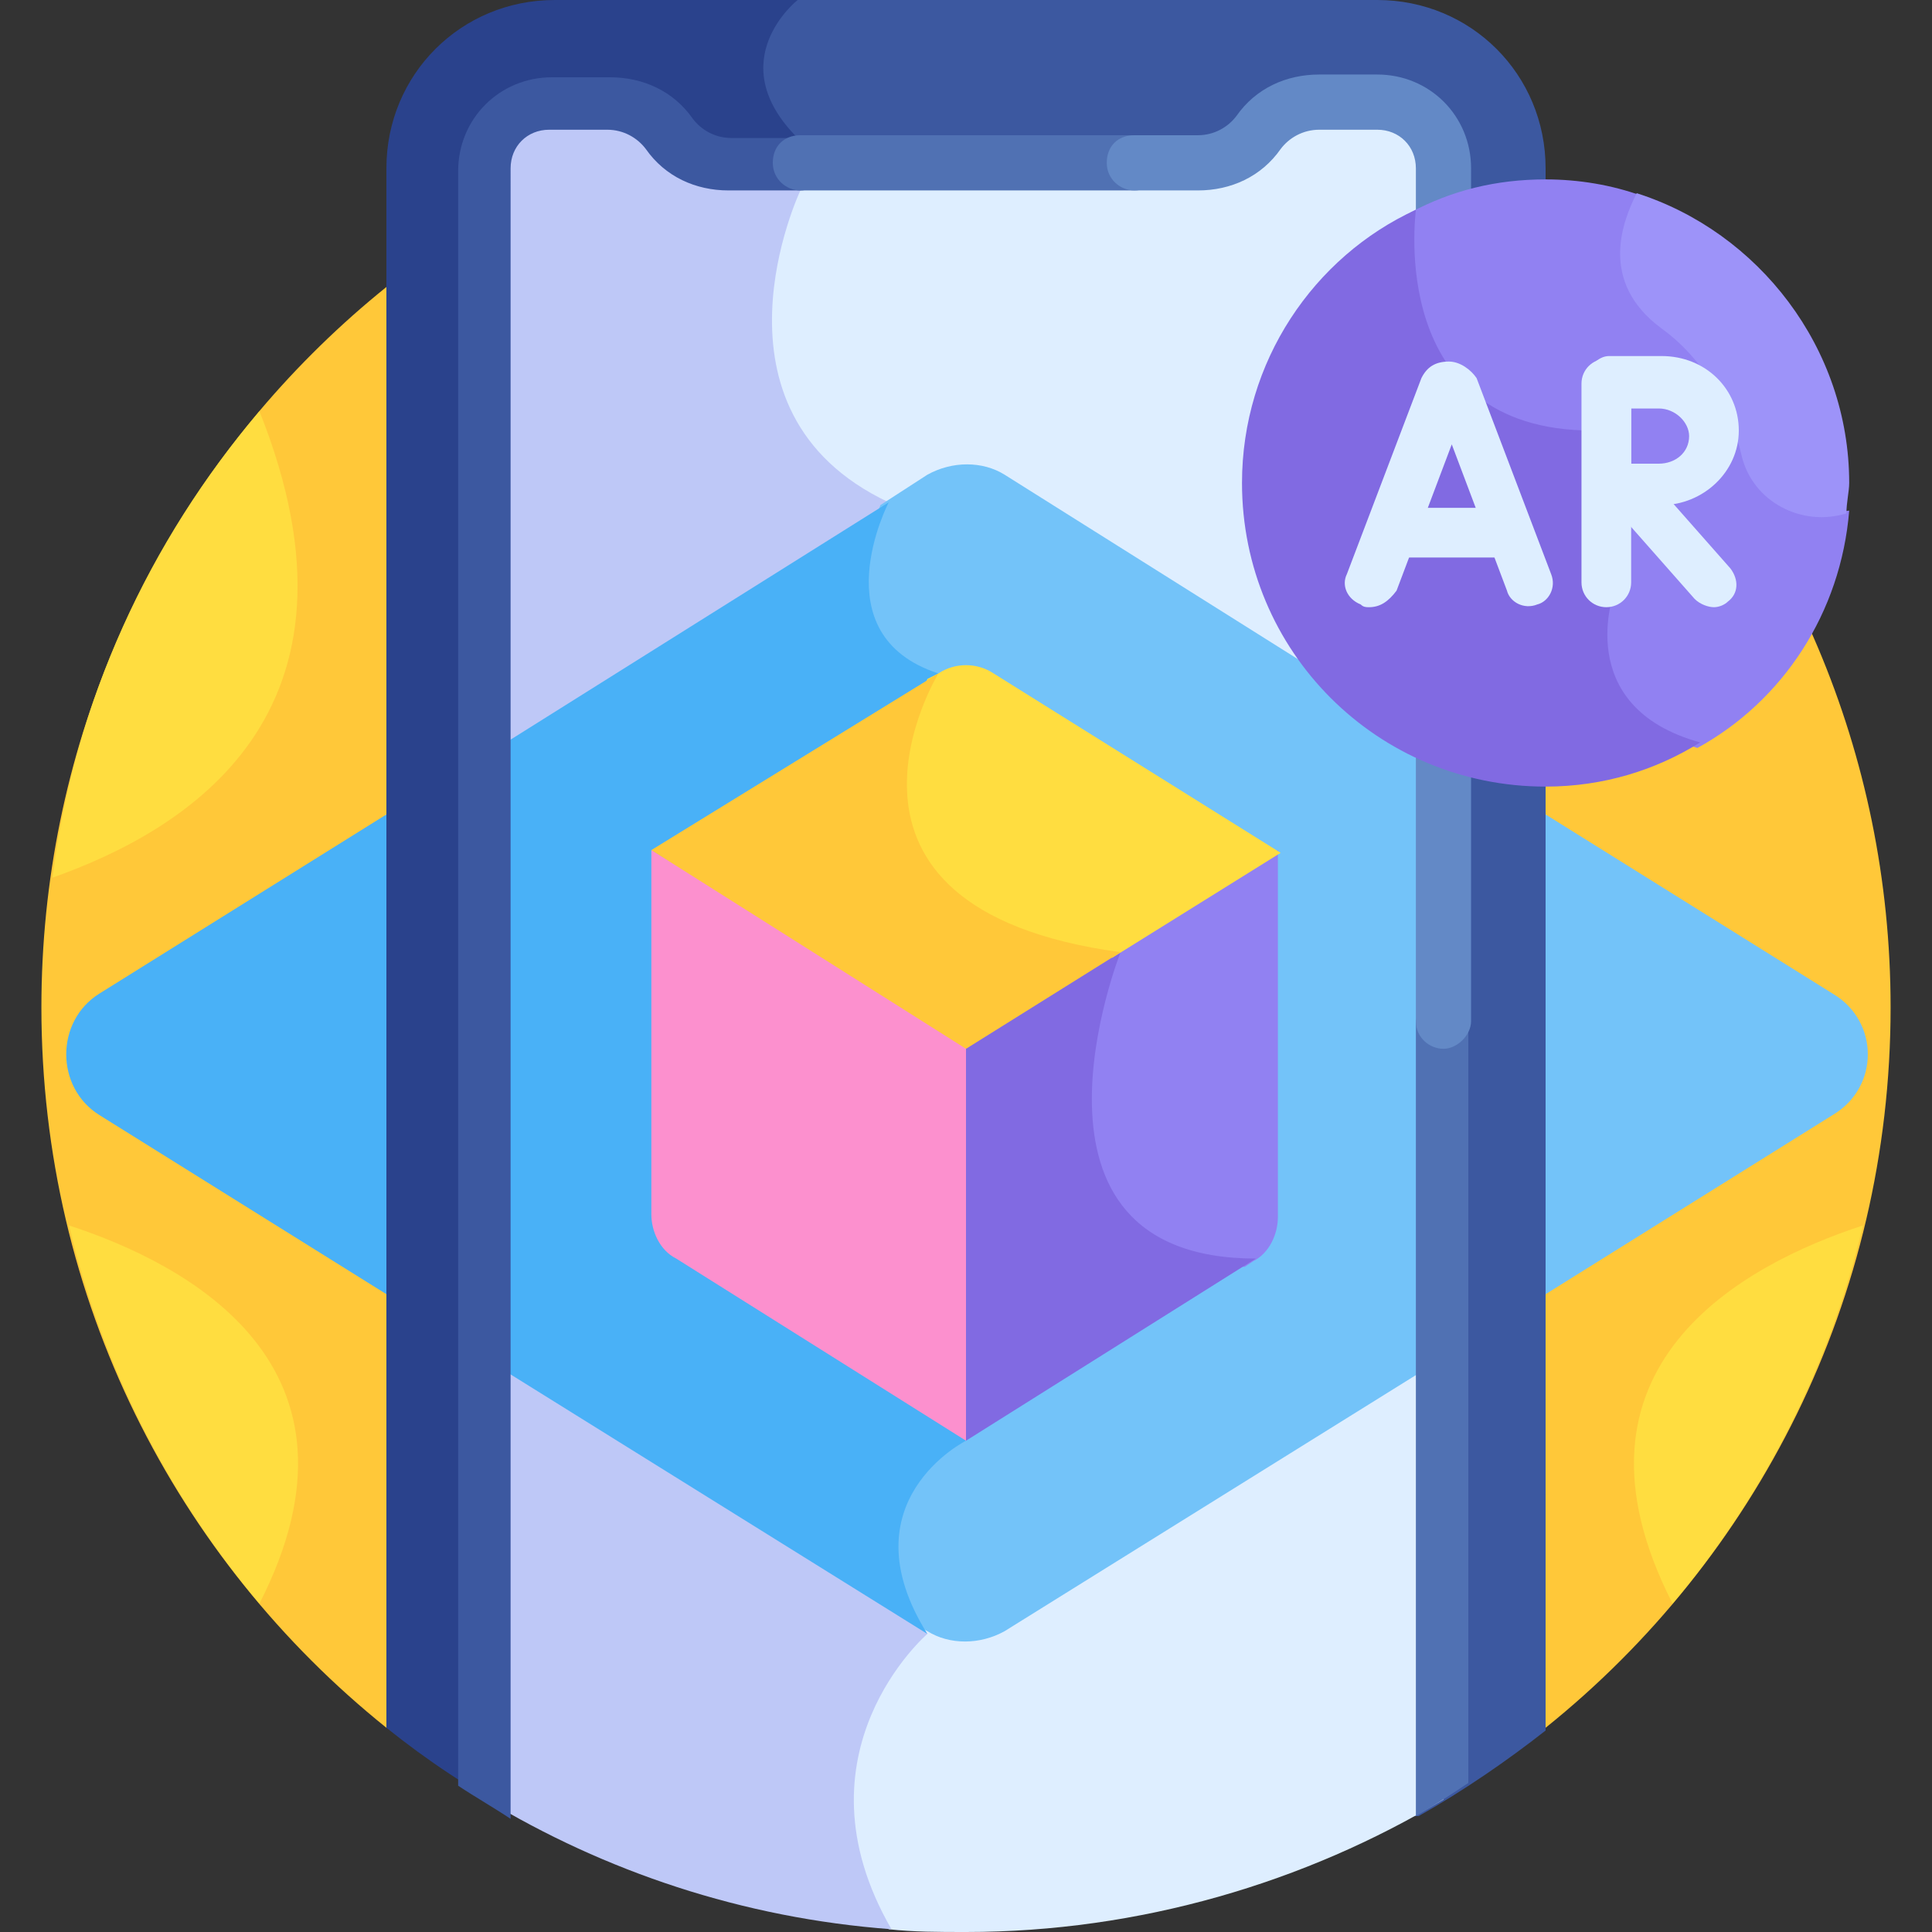
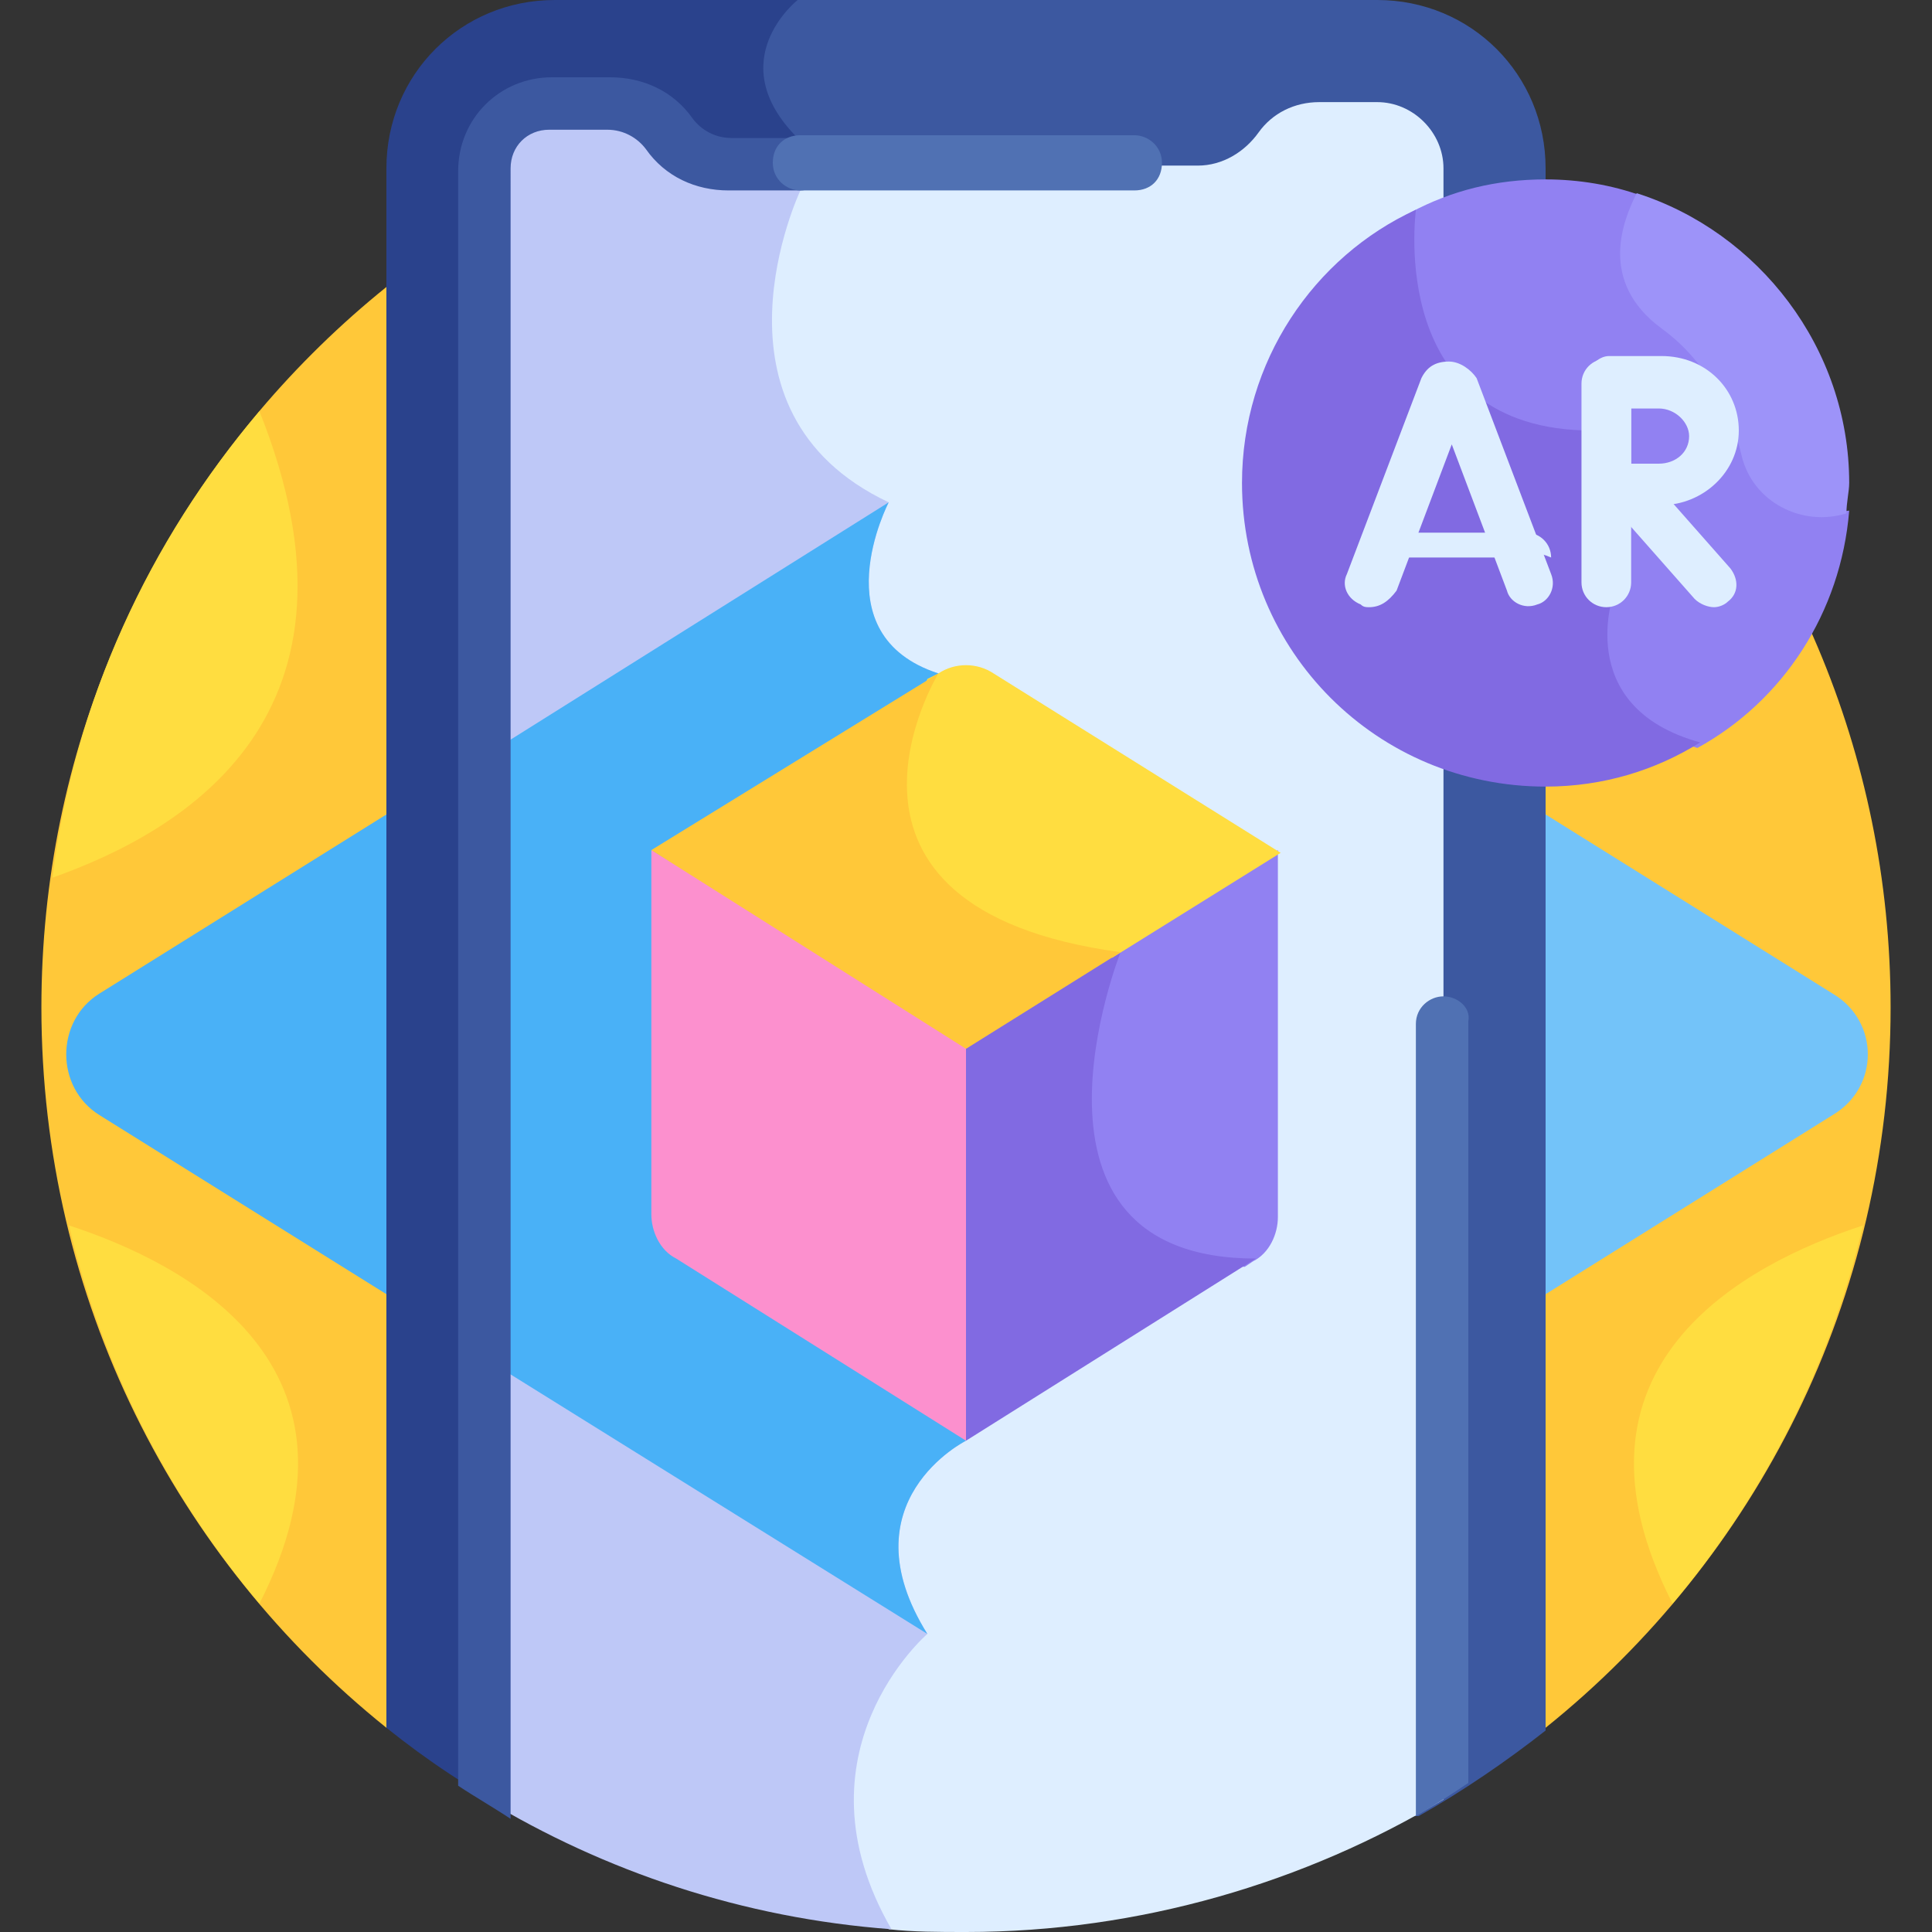
<svg xmlns="http://www.w3.org/2000/svg" version="1.1" id="Layer_1" x="0px" y="0px" width="70px" height="70px" viewBox="0 0 70 70" style="enable-background:new 0 0 70 70;" xml:space="preserve">
  <rect x="0" y="0" width="70" height="70" fill="#333333" stroke="none" />
  <style type="text/css">
	.st0{fill:#FFC839;}
	.st1{fill:#49B1F7;}
	.st2{fill:#73C3F9;}
	.st3{fill:#3C58A0;}
	.st4{fill:#2A428C;}
	.st5{fill:#DEEEFF;}
	.st6{fill:#BEC8F7;}
	.st7{fill:#5071B3;}
	.st8{fill:#6389C6;}
	.st9{fill:#9181F2;}
	.st10{fill:#816AE2;}
	.st11{fill:#FC90CE;}
	.st12{fill:#FFDD40;}
	.st13{fill:#9D93F9;}
</style>
  <g>
    <path class="st0" d="M14,62.6h42c7.6-6.1,12.5-15.5,12.5-26.1C68.5,18,53.5,3,35,3S1.5,18,1.5,36.5C1.5,47.1,6.4,56.5,14,62.6   L14,62.6z" />
    <path class="st1" d="M17.7,27.2L3.6,36c-1.6,1-1.6,3.4,0,4.4l14.1,8.8V27.2z" />
    <path class="st2" d="M66.4,36l-14.1-8.8v22l14.1-8.8C68.1,39.4,68.1,37,66.4,36L66.4,36z" />
    <path class="st3" d="M49.9,0H28.6c-0.4,0.3-1.1,1.1-1.1,2.3c-0.1,1,0.4,2,1.3,2.9c1.5,1.5,2.1,22.3,2.3,34.6   c0.2,9.9,0.2,19.7,0.3,26h20c1.6-0.9,3.2-2,4.6-3.1V6.1C56,2.7,53.3,0,49.9,0L49.9,0z" />
    <path class="st4" d="M31.5,65.7c0-16.5-0.4-58.5-2.6-60.7c-2.8-2.8,0-5,0-5h-8.8C16.7,0,14,2.7,14,6.1v56.5c1.5,1.2,3,2.2,4.7,3.1   H31.5z" />
    <path class="st5" d="M49.9,3.7h-2.1c-0.9,0-1.7,0.4-2.2,1.1C45.1,5.5,44.3,6,43.4,6H28.3l0.5,1c-0.3,0.6-1.7,4.2-0.6,7.4   c0.6,1.7,1.9,3,3.7,3.9c-0.3,0.6-1.1,2.6-0.4,4.3c0.4,0.9,1.1,1.6,2.3,2l1,27.6c-0.4,0.2-1.8,1.2-2.3,2.8c-0.4,1.3-0.1,2.7,0.9,4.2   c-0.5,0.5-2.5,2.6-2.6,5.7c-0.1,1.7,0.4,3.3,1.4,5C33.1,70,34,70,35,70c6.3,0,12.3-1.8,17.3-4.8V6.1C52.3,4.8,51.2,3.7,49.9,3.7z" />
    <path class="st6" d="M33.6,59.2c-3-4.8,1.4-7,1.4-7l-1-27.8c-4.3-1.4-1.8-6.2-1.8-6.2C25.2,14.9,29,6.9,29,6.9l-0.5-1h-2   c-0.9,0-1.7-0.4-2.2-1.1c-0.5-0.7-1.3-1.1-2.2-1.1h-2.1c-1.3,0-2.4,1.1-2.4,2.4v59.1c4.3,2.6,9.3,4.3,14.7,4.7   C28.6,63.5,33.6,59.2,33.6,59.2L33.6,59.2z" />
-     <path class="st2" d="M36.4,17.2c-0.8-0.5-1.9-0.5-2.8,0l-1.7,1.1c-0.3,0.7-1,2.6-0.4,4.2c0.4,0.9,1.1,1.6,2.3,2l1,27.6   c-0.4,0.2-1.8,1.2-2.3,2.8c-0.3,1.2-0.1,2.6,0.7,4l0.4,0.2c0.8,0.5,1.9,0.5,2.8,0l15.9-9.9v-22L36.4,17.2z" />
    <path class="st1" d="M35,52.2l-1-27.8c-4.3-1.4-1.8-6.2-1.8-6.2l-14.5,9.1v22l15.9,9.9C30.6,54.4,35,52.2,35,52.2z" />
    <path class="st3" d="M29,5h-2.5c-0.6,0-1.1-0.3-1.4-0.7c-0.7-1-1.8-1.5-3-1.5h-2.1c-1.9,0-3.4,1.5-3.4,3.4v58.5   c0.6,0.4,1.3,0.8,1.9,1.2V6.1c0-0.8,0.6-1.4,1.4-1.4h2.1c0.6,0,1.1,0.3,1.4,0.7c0.7,1,1.8,1.5,3,1.5H29c0.5,0,1-0.4,1-1   S29.6,5,29,5z" />
    <path class="st7" d="M52.3,36.1c-0.5,0-1,0.4-1,1v28.7c0.7-0.4,1.3-0.8,1.9-1.2V37C53.3,36.5,52.8,36.1,52.3,36.1z" />
    <g>
      <path class="st7" d="M41.1,6.9H29c-0.5,0-1-0.4-1-1s0.4-1,1-1h12.1c0.5,0,1,0.4,1,1S41.7,6.9,41.1,6.9z" />
    </g>
    <g>
-       <path class="st8" d="M52.3,38c-0.5,0-1-0.4-1-1V6.1c0-0.8-0.6-1.4-1.4-1.4h-2.1c-0.6,0-1.1,0.3-1.4,0.7c-0.7,1-1.8,1.5-3,1.5h-2.3    c-0.5,0-1-0.4-1-1s0.4-1,1-1h2.3c0.6,0,1.1-0.3,1.4-0.7c0.7-1,1.8-1.5,3-1.5h2.1c1.9,0,3.4,1.5,3.4,3.4V37    C53.3,37.5,52.8,38,52.3,38L52.3,38z" />
-     </g>
+       </g>
    <path class="st9" d="M40.3,34.7c-0.2,0.5-0.5,1.7-0.8,3.1c-0.4,2.5-0.1,4.5,0.8,5.9c1,1.4,2.6,2.1,4.8,2.2l0.3-0.2   c0.6-0.3,0.9-1,0.9-1.6V30.8L40,34.6C40.1,34.6,40.2,34.6,40.3,34.7L40.3,34.7z" />
    <path class="st10" d="M45.5,45.6c-9.3,0-4.9-11.1-4.9-11.1c-0.1,0-0.2,0-0.3,0l-5.5,3.2L35,52.2L45.5,45.6z" />
    <path class="st11" d="M23.6,30.8L35,37.7v14.5l-10.5-6.6c-0.6-0.3-0.9-1-0.9-1.6L23.6,30.8L23.6,30.8z" />
    <path class="st12" d="M33,26.4c-0.5,1.6-0.4,3.1,0.2,4.4c1,2.1,3.4,3.4,7.1,3.9c0,0,0,0,0,0l6.1-3.8L36,24.4c-0.6-0.4-1.4-0.4-2,0   l-0.4,0.2C33.5,24.9,33.2,25.6,33,26.4L33,26.4z" />
    <path class="st0" d="M23.6,30.8L35,38l5.6-3.5C28.8,32.9,34,24.4,34,24.4L23.6,30.8z" />
    <path class="st9" d="M65.1,18.4c-0.9-0.3-1.5-1.1-1.8-2c-0.3-1.4-1.2-3.4-3-4.7c-0.8-0.6-1.3-1.3-1.4-2.1c-0.2-1,0.3-2,0.6-2.5   c-1.1-0.4-2.3-0.6-3.5-0.6c-1.8,0-3.4,0.4-4.9,1.2l0.1,0c-0.1,0.8-0.2,3.9,1.6,6.1c1.1,1.3,2.8,2,4.9,2l0.7,5.6   c-0.1,0.3-0.7,2.1,0.3,3.7c0.5,0.9,1.5,1.6,2.8,2c3.1-1.7,5.2-4.9,5.5-8.6C66.3,18.6,65.7,18.6,65.1,18.4L65.1,18.4z" />
    <path class="st13" d="M59.3,7c-0.5,1-1.4,3.2,0.9,4.9c1.8,1.3,2.6,3.3,2.9,4.6c0.4,1.7,2.2,2.6,3.8,2.1c0-0.4,0.1-0.8,0.1-1.1   C67,12.6,63.7,8.4,59.3,7z" />
    <path class="st10" d="M56,28.5c2.1,0,4-0.6,5.6-1.6c-4.7-1.3-3.1-5.5-3.1-5.5l-0.8-5.8c-7.5,0-6.4-7.9-6.4-8   c-3.7,1.7-6.3,5.5-6.3,9.9C45,23.6,49.9,28.5,56,28.5z" />
    <g>
      <g>
        <path class="st5" d="M49.6,22c-0.1,0-0.2,0-0.3-0.1c-0.5-0.2-0.7-0.7-0.5-1.1l2.7-7.1c0,0,0,0,0,0c0.2-0.4,0.5-0.6,1-0.6h0     c0.4,0,0.8,0.3,1,0.6c0,0,0,0,0,0l2.7,7.1c0.2,0.5-0.1,1-0.5,1.1c-0.5,0.2-1-0.1-1.1-0.5l-2-5.3l-2,5.3C50.3,21.8,50,22,49.6,22     L49.6,22z" />
      </g>
      <g>
-         <path class="st5" d="M54.4,20.2h-4c-0.5,0-0.9-0.4-0.9-0.9c0-0.5,0.4-0.9,0.9-0.9h4c0.5,0,0.9,0.4,0.9,0.9     C55.3,19.8,54.9,20.2,54.4,20.2z" />
+         <path class="st5" d="M54.4,20.2h-4c0-0.5,0.4-0.9,0.9-0.9h4c0.5,0,0.9,0.4,0.9,0.9     C55.3,19.8,54.9,20.2,54.4,20.2z" />
      </g>
    </g>
    <g>
      <g>
        <path class="st5" d="M62.1,22c-0.2,0-0.5-0.1-0.7-0.3l-3-3.4c-0.3-0.4-0.3-0.9,0.1-1.2c0.4-0.3,0.9-0.3,1.2,0.1l3,3.4     c0.3,0.4,0.3,0.9-0.1,1.2C62.5,21.9,62.3,22,62.1,22z" />
      </g>
      <g>
        <path class="st5" d="M58.2,22c-0.5,0-0.9-0.4-0.9-0.9v-7.2c0-0.5,0.4-0.9,0.9-0.9c0.5,0,0.9,0.4,0.9,0.9v7.2     C59.1,21.6,58.7,22,58.2,22z" />
      </g>
      <g>
        <path class="st5" d="M58.3,18.5c-0.5,0-0.9-0.4-0.9-0.9c0,0,0-1.4,0-1.9c0-0.4,0-1.9,0-1.9c0-0.2,0.1-0.5,0.3-0.6     c0.2-0.2,0.4-0.3,0.6-0.3h1.9c1.6,0,2.8,1.2,2.8,2.7s-1.3,2.7-2.8,2.7C59.6,18.5,58.3,18.5,58.3,18.5     C58.3,18.5,58.3,18.5,58.3,18.5L58.3,18.5z M59.1,14.8c0,0.4,0,0.8,0,1c0,0.2,0,0.6,0,1c0.4,0,0.8,0,1,0c0.6,0,1.1-0.4,1.1-1     c0-0.5-0.5-1-1.1-1L59.1,14.8L59.1,14.8z" />
      </g>
    </g>
    <g>
      <path class="st12" d="M60.6,58.1c3.3-3.9,5.7-8.6,6.9-13.7C63.2,45.8,56.2,49.5,60.6,58.1z" />
      <path class="st12" d="M9.4,58.1c-3.3-3.9-5.7-8.6-6.9-13.7C6.8,45.8,13.8,49.5,9.4,58.1z" />
      <path class="st12" d="M9.4,14.9c-4,4.7-6.7,10.5-7.5,16.9C6.7,30.1,13.8,25.9,9.4,14.9z" />
    </g>
  </g>
</svg>